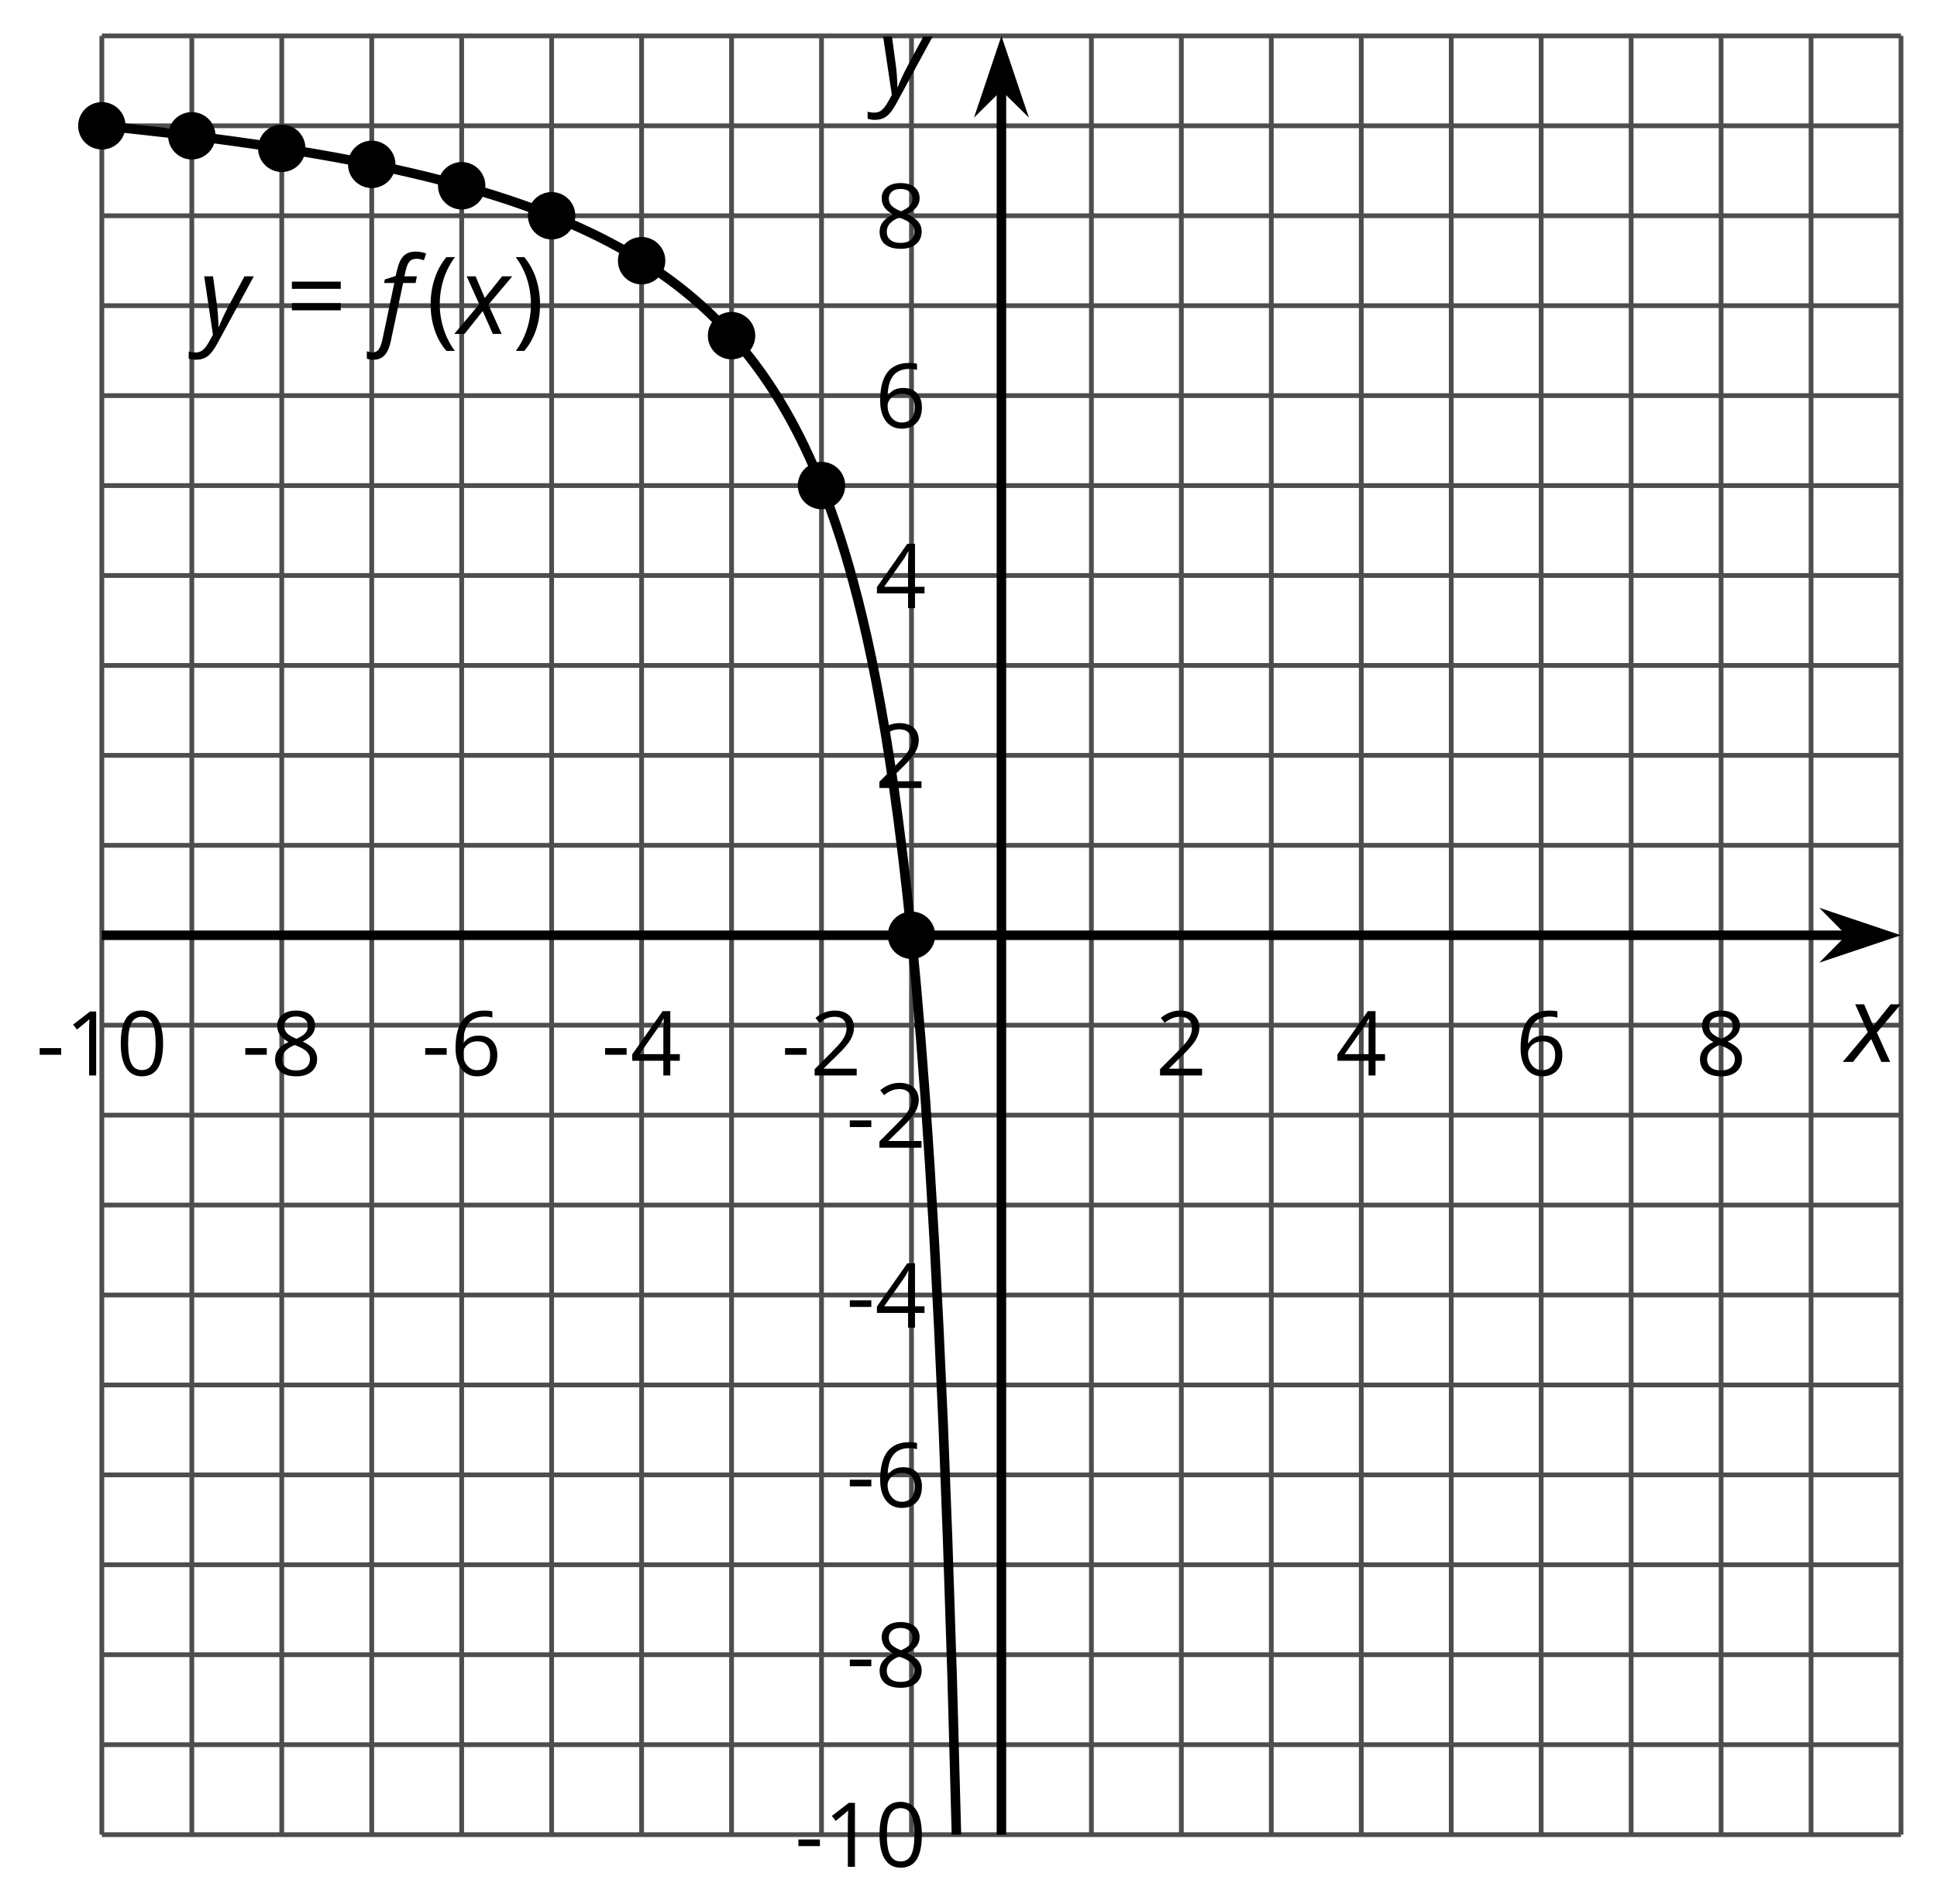
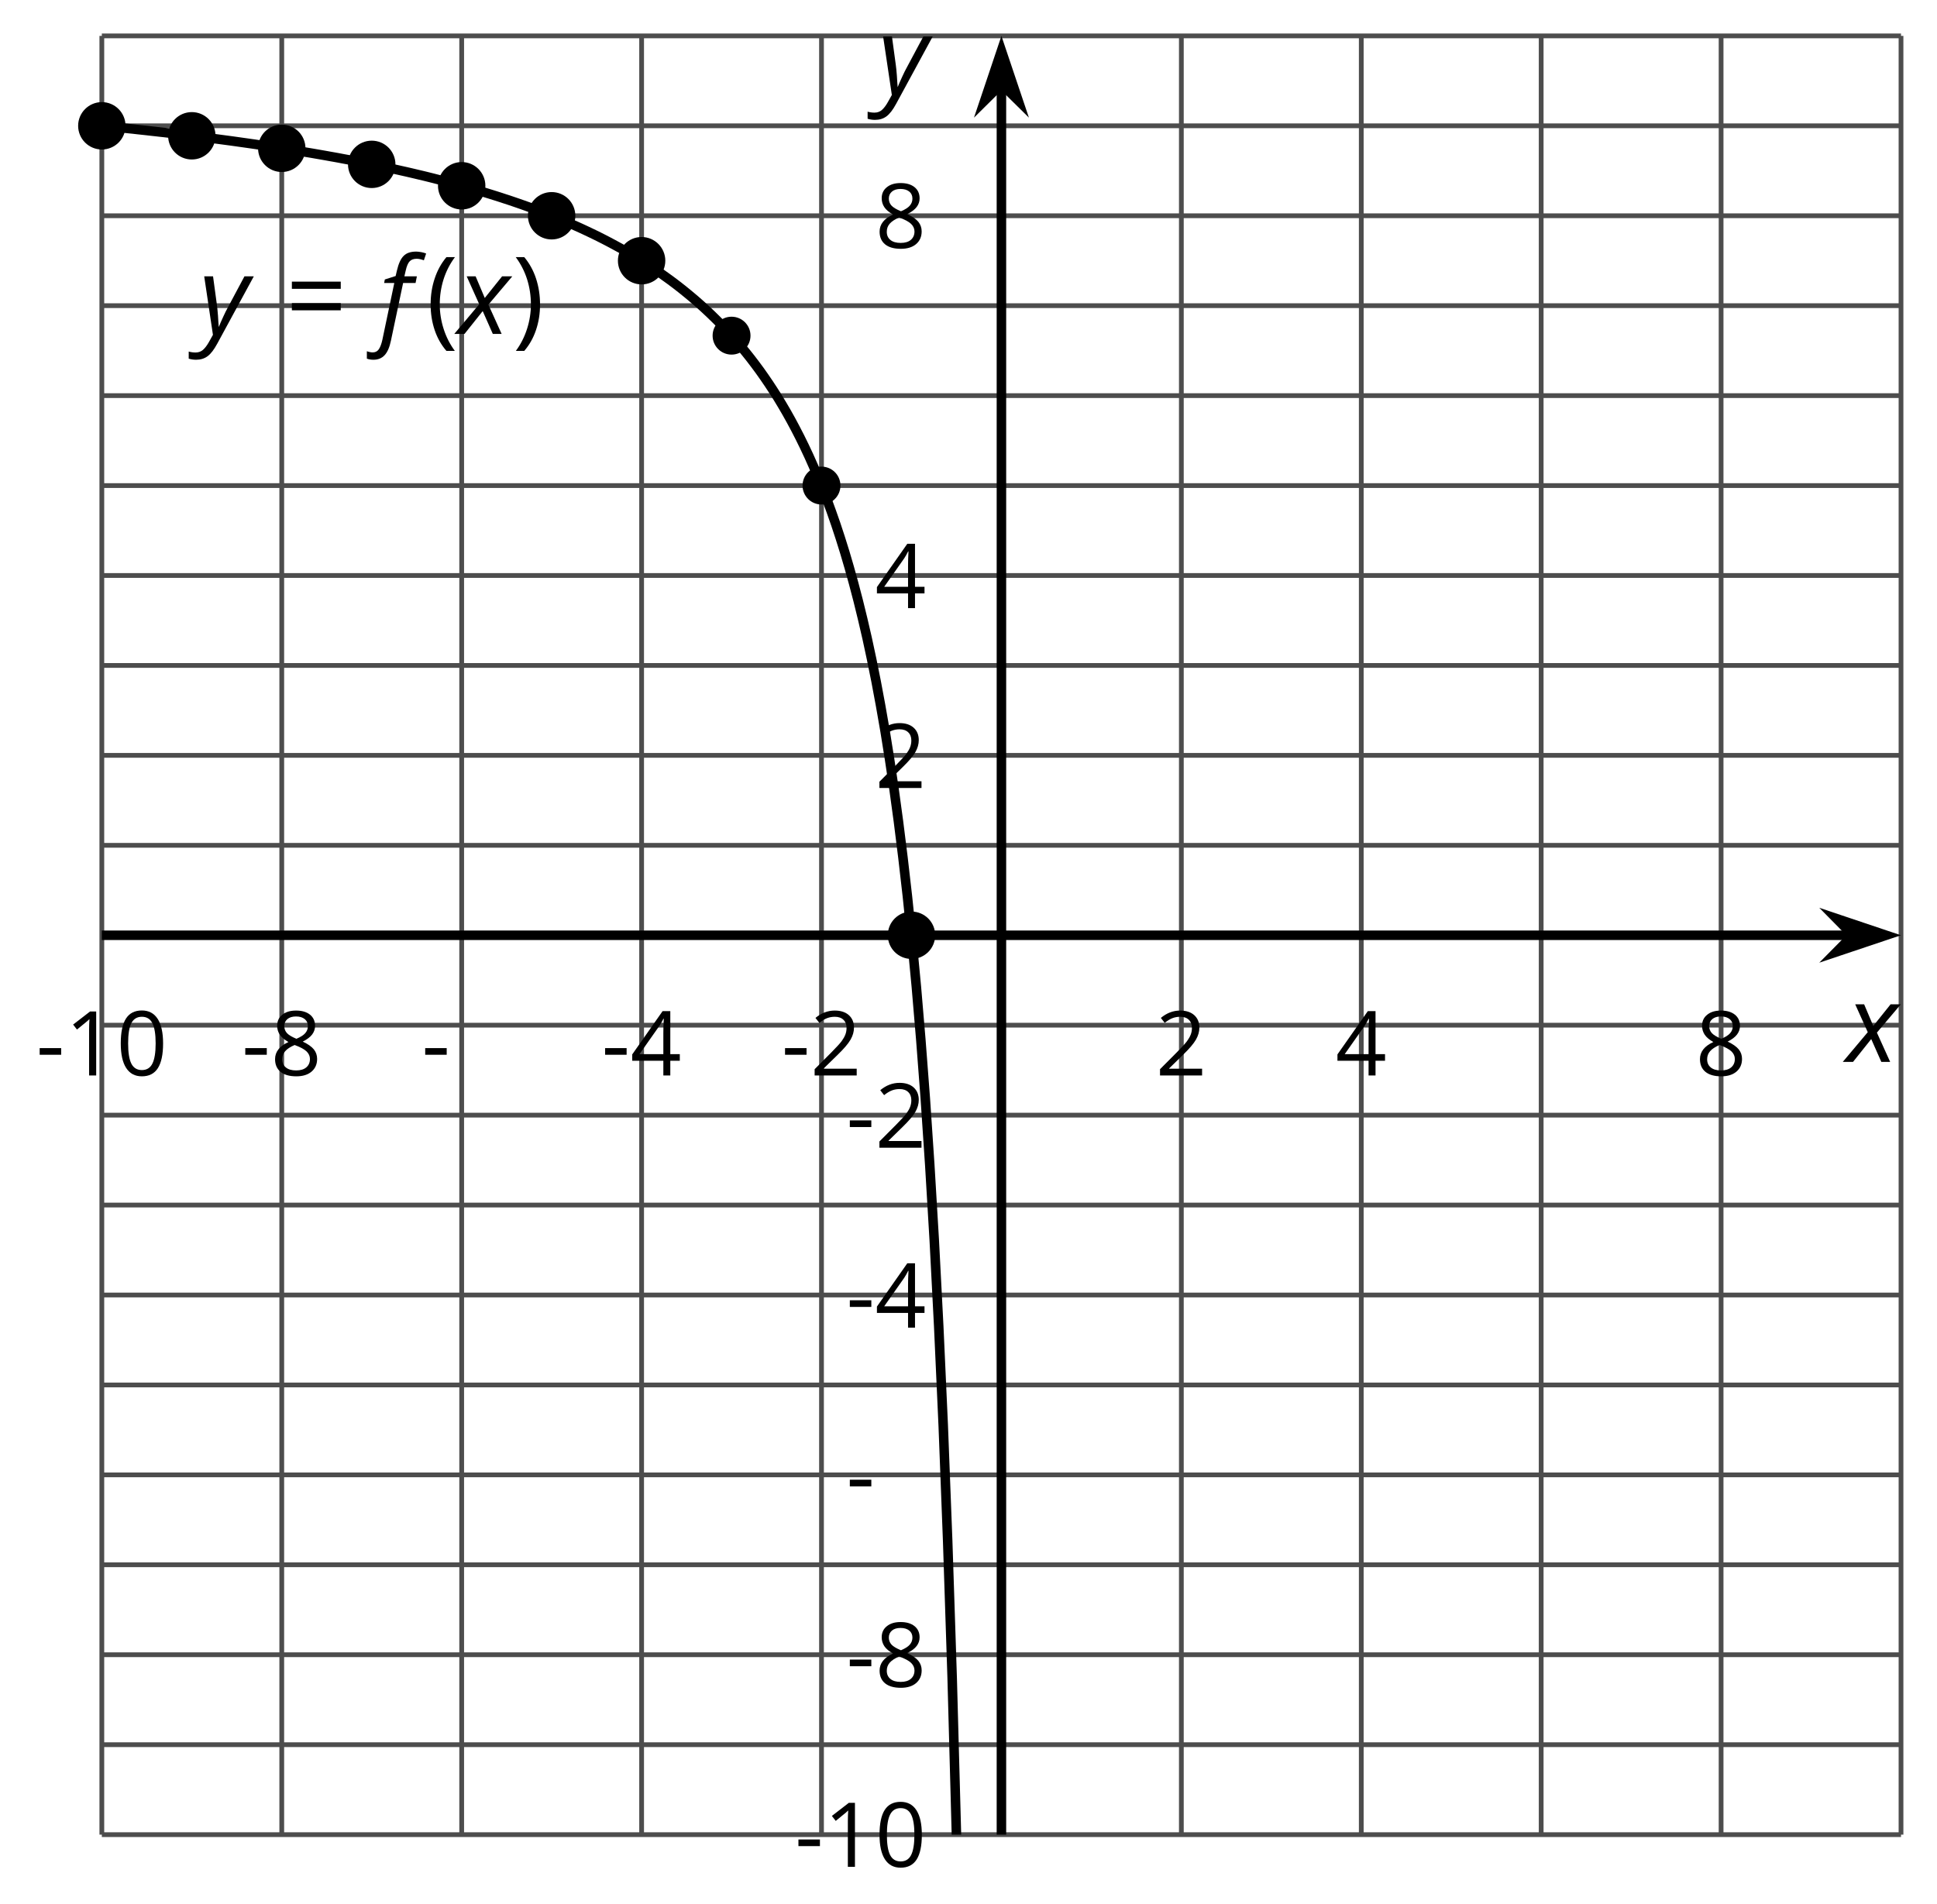
<svg xmlns="http://www.w3.org/2000/svg" xmlns:xlink="http://www.w3.org/1999/xlink" height="200.215pt" version="1.1" viewBox="-72 -72 203.662 200.215" width="203.662pt">
  <defs>
    <clipPath id="clip1">
      <path d="M-61.293 120.945H127.878V-68.227H-61.293Z" />
    </clipPath>
    <path d="M-0.575 2.718C-0.088 2.718 0.304 2.558 0.602 2.238S1.122 1.409 1.265 0.713L2.547 -5.354H3.856L3.994 -6.055H2.68L2.818 -6.652C2.923 -7.127 3.061 -7.453 3.238 -7.635C3.403 -7.812 3.652 -7.901 3.972 -7.901C4.199 -7.901 4.448 -7.845 4.729 -7.74L4.967 -8.453C4.851 -8.503 4.685 -8.553 4.47 -8.597C4.254 -8.635 4.077 -8.657 3.928 -8.657C3.337 -8.657 2.895 -8.508 2.597 -8.199C2.293 -7.901 2.061 -7.376 1.89 -6.641L1.762 -6.088L0.624 -5.724L0.552 -5.354H1.619L0.365 0.624C0.271 1.05 0.149 1.376 0 1.602S-0.365 1.945 -0.646 1.945C-0.823 1.945 -1.028 1.906 -1.265 1.823V2.602C-1.061 2.68 -0.829 2.718 -0.575 2.718Z" id="g4-70" />
    <path d="M2.58 -2.398L3.641 0H4.569L3.177 -3.077L5.691 -6.055H4.619L2.796 -3.779L1.834 -6.055H0.895L2.215 -3.122L-0.409 0H0.669L2.58 -2.398Z" id="g4-88" />
-     <path d="M0.541 -6.055L1.459 0.099L1.039 0.851C0.834 1.215 0.624 1.492 0.409 1.68C0.199 1.862 -0.061 1.956 -0.365 1.956C-0.613 1.956 -0.856 1.923 -1.088 1.856V2.602C-0.84 2.68 -0.58 2.718 -0.315 2.718C0.155 2.718 0.558 2.597 0.895 2.348S1.569 1.663 1.912 1.028L5.757 -6.055H4.774L2.978 -2.691C2.884 -2.53 2.746 -2.243 2.553 -1.829S2.199 -1.044 2.072 -0.724H2.039C2.039 -1.028 2.022 -1.425 1.989 -1.923C1.95 -2.414 1.917 -2.79 1.878 -3.044L1.47 -6.055H0.541Z" id="g4-89" />
+     <path d="M0.541 -6.055L1.459 0.099L1.039 0.851C0.834 1.215 0.624 1.492 0.409 1.68C0.199 1.862 -0.061 1.956 -0.365 1.956C-0.613 1.956 -0.856 1.923 -1.088 1.856V2.602C-0.84 2.68 -0.58 2.718 -0.315 2.718C0.155 2.718 0.558 2.597 0.895 2.348S1.569 1.663 1.912 1.028L5.757 -6.055H4.774L2.978 -2.691C2.884 -2.53 2.746 -2.243 2.553 -1.829S2.199 -1.044 2.072 -0.724C2.039 -1.028 2.022 -1.425 1.989 -1.923C1.95 -2.414 1.917 -2.79 1.878 -3.044L1.47 -6.055H0.541Z" id="g4-89" />
    <path d="M0.453 -3.099C0.453 -2.138 0.597 -1.238 0.878 -0.403S1.575 1.166 2.116 1.79H3C2.486 1.094 2.094 0.326 1.823 -0.519S1.414 -2.227 1.414 -3.111C1.414 -4.011 1.547 -4.884 1.812 -5.735C2.083 -6.586 2.481 -7.365 3.011 -8.077H2.116C1.58 -7.436 1.166 -6.691 0.884 -5.84C0.597 -4.989 0.453 -4.077 0.453 -3.099Z" id="g9-8" />
    <path d="M2.895 -3.099C2.895 -4.066 2.751 -4.978 2.47 -5.834C2.188 -6.685 1.773 -7.431 1.232 -8.077H0.337C0.867 -7.365 1.265 -6.586 1.536 -5.735C1.801 -4.884 1.934 -4.011 1.934 -3.111C1.934 -2.227 1.796 -1.359 1.525 -0.519C1.254 0.326 0.862 1.099 0.348 1.79H1.232C1.768 1.171 2.182 0.442 2.464 -0.392C2.751 -1.227 2.895 -2.133 2.895 -3.099Z" id="g9-9" />
    <path d="M0.464 -2.613H3.177V-3.453H0.464V-2.613Z" id="g9-13" />
    <path d="M5.906 -4.05C5.906 -5.398 5.68 -6.425 5.227 -7.138C4.768 -7.851 4.105 -8.204 3.227 -8.204C2.326 -8.204 1.657 -7.862 1.221 -7.182S0.564 -5.459 0.564 -4.05C0.564 -2.685 0.79 -1.652 1.243 -0.95C1.696 -0.243 2.359 0.11 3.227 0.11C4.133 0.11 4.807 -0.232 5.249 -0.923C5.685 -1.613 5.906 -2.652 5.906 -4.05ZM1.492 -4.05C1.492 -5.227 1.63 -6.077 1.906 -6.608C2.182 -7.144 2.624 -7.409 3.227 -7.409C3.84 -7.409 4.282 -7.138 4.553 -6.597C4.829 -6.061 4.967 -5.21 4.967 -4.05S4.829 -2.039 4.553 -1.492C4.282 -0.95 3.84 -0.68 3.227 -0.68C2.624 -0.68 2.182 -0.95 1.906 -1.481C1.63 -2.022 1.492 -2.873 1.492 -4.05Z" id="g9-16" />
    <path d="M3.95 0V-8.077H3.177L1.039 -6.425L1.525 -5.796C2.304 -6.431 2.746 -6.79 2.84 -6.873S3.022 -7.039 3.099 -7.116C3.072 -6.691 3.055 -6.238 3.055 -5.757V0H3.95Z" id="g9-17" />
    <path d="M5.862 0V-0.851H1.707V-0.895L3.475 -2.624C4.265 -3.392 4.801 -4.022 5.088 -4.525S5.519 -5.53 5.519 -6.044C5.519 -6.702 5.304 -7.221 4.873 -7.613C4.442 -8 3.845 -8.193 3.088 -8.193C2.21 -8.193 1.403 -7.884 0.657 -7.265L1.144 -6.641C1.514 -6.934 1.845 -7.133 2.144 -7.243C2.448 -7.354 2.762 -7.409 3.099 -7.409C3.564 -7.409 3.928 -7.282 4.188 -7.028C4.448 -6.779 4.58 -6.436 4.58 -6.006C4.58 -5.702 4.53 -5.414 4.425 -5.149S4.166 -4.613 3.961 -4.332S3.326 -3.586 2.68 -2.928L0.552 -0.79V0H5.862Z" id="g9-18" />
    <path d="M6.243 -1.856V-2.691H5.044V-8.122H4.072L0.238 -2.657V-1.856H4.166V0H5.044V-1.856H6.243ZM4.166 -2.691H1.155L3.68 -6.282C3.834 -6.514 4 -6.807 4.177 -7.16H4.221C4.182 -6.497 4.166 -5.901 4.166 -5.376V-2.691Z" id="g9-20" />
-     <path d="M0.646 -3.453C0.646 -2.332 0.89 -1.459 1.381 -0.829C1.873 -0.204 2.536 0.11 3.37 0.11C4.149 0.11 4.773 -0.133 5.227 -0.608C5.691 -1.094 5.917 -1.751 5.917 -2.591C5.917 -3.343 5.707 -3.939 5.293 -4.376C4.873 -4.812 4.298 -5.033 3.575 -5.033C2.696 -5.033 2.055 -4.718 1.652 -4.083H1.586C1.63 -5.238 1.878 -6.088 2.337 -6.63C2.796 -7.166 3.453 -7.436 4.32 -7.436C4.685 -7.436 5.011 -7.392 5.293 -7.298V-8.088C5.055 -8.16 4.724 -8.193 4.309 -8.193C3.099 -8.193 2.188 -7.801 1.569 -7.017C0.956 -6.227 0.646 -5.039 0.646 -3.453ZM3.359 -0.669C3.011 -0.669 2.702 -0.762 2.431 -0.956C2.166 -1.149 1.956 -1.409 1.807 -1.735S1.586 -2.414 1.586 -2.796C1.586 -3.055 1.669 -3.304 1.834 -3.541C1.994 -3.779 2.215 -3.967 2.492 -4.105S3.072 -4.309 3.403 -4.309C3.939 -4.309 4.337 -4.155 4.608 -3.851S5.011 -3.127 5.011 -2.591C5.011 -1.967 4.867 -1.492 4.575 -1.16C4.287 -0.834 3.884 -0.669 3.359 -0.669Z" id="g9-22" />
    <path d="M3.227 -8.193C2.503 -8.193 1.923 -8.022 1.492 -7.669C1.055 -7.326 0.84 -6.856 0.84 -6.271C0.84 -5.856 0.95 -5.486 1.171 -5.149C1.392 -4.818 1.757 -4.508 2.265 -4.221C1.138 -3.707 0.575 -2.983 0.575 -2.061C0.575 -1.37 0.807 -0.834 1.271 -0.453C1.735 -0.077 2.398 0.11 3.26 0.11C4.072 0.11 4.713 -0.088 5.182 -0.486C5.652 -0.89 5.884 -1.425 5.884 -2.094C5.884 -2.547 5.746 -2.945 5.47 -3.293C5.193 -3.635 4.729 -3.961 4.072 -4.276C4.613 -4.547 5.006 -4.845 5.254 -5.171S5.624 -5.862 5.624 -6.26C5.624 -6.862 5.409 -7.337 4.978 -7.68S3.961 -8.193 3.227 -8.193ZM1.481 -2.039C1.481 -2.436 1.602 -2.779 1.851 -3.061C2.099 -3.348 2.497 -3.608 3.044 -3.845C3.757 -3.586 4.26 -3.315 4.547 -3.039C4.834 -2.757 4.978 -2.442 4.978 -2.083C4.978 -1.635 4.823 -1.282 4.519 -1.022S3.785 -0.635 3.238 -0.635C2.68 -0.635 2.249 -0.757 1.945 -1.006C1.635 -1.254 1.481 -1.597 1.481 -2.039ZM3.215 -7.448C3.685 -7.448 4.05 -7.337 4.32 -7.116C4.586 -6.901 4.718 -6.602 4.718 -6.232C4.718 -5.895 4.608 -5.597 4.387 -5.343C4.171 -5.088 3.796 -4.851 3.271 -4.63C2.685 -4.873 2.282 -5.116 2.066 -5.359S1.74 -5.895 1.74 -6.232C1.74 -6.602 1.873 -6.895 2.133 -7.116S2.757 -7.448 3.215 -7.448Z" id="g9-24" />
    <path d="M0.657 -4.74H5.796V-5.497H0.657V-4.74ZM0.657 -2.481H5.796V-3.238H0.657V-2.481Z" id="g9-29" />
    <use id="g11-13" transform="scale(0.833)" xlink:href="#g9-13" />
    <use id="g11-16" transform="scale(0.833)" xlink:href="#g9-16" />
    <use id="g11-17" transform="scale(0.833)" xlink:href="#g9-17" />
    <use id="g11-18" transform="scale(0.833)" xlink:href="#g9-18" />
    <use id="g11-20" transform="scale(0.833)" xlink:href="#g9-20" />
    <use id="g11-22" transform="scale(0.833)" xlink:href="#g9-22" />
    <use id="g11-24" transform="scale(0.833)" xlink:href="#g9-24" />
  </defs>
  <g id="page1">
-     <path d="M-51.832 120.945V-68.227M-32.914 120.945V-68.227M-14 120.945V-68.227M4.918 120.945V-68.227M23.836 120.945V-68.227M42.753 120.945V-68.227M61.668 120.945V-68.227M80.586 120.945V-68.227M99.503 120.945V-68.227M118.421 120.945V-68.227" fill="none" stroke="#4d4d4d" stroke-linejoin="bevel" stroke-miterlimit="10.037" stroke-width="0.5" />
    <path d="M-61.293 120.945V-68.227M-42.375 120.945V-68.227M-23.457 120.945V-68.227M-4.539 120.945V-68.227M14.375 120.945V-68.227M52.211 120.945V-68.227M71.128 120.945V-68.227M90.043 120.945V-68.227M108.961 120.945V-68.227M127.878 120.945V-68.227" fill="none" stroke="#4d4d4d" stroke-linejoin="bevel" stroke-miterlimit="10.037" stroke-width="0.5" />
    <path d="M-61.293 111.484H127.878M-61.293 92.566H127.878M-61.293 73.652H127.878M-61.293 54.734H127.878M-61.293 35.816H127.878M-61.293 16.898H127.878M-61.293 -2.016H127.878M-61.293 -20.934H127.878M-61.293 -39.852H127.878M-61.293 -58.77H127.878" fill="none" stroke="#4d4d4d" stroke-linejoin="bevel" stroke-miterlimit="10.037" stroke-width="0.5" />
    <path d="M-61.293 120.945H127.878M-61.293 102.027H127.878M-61.293 83.109H127.878M-61.293 64.191H127.878M-61.293 45.277H127.878M-61.293 7.441H127.878M-61.293 -11.477H127.878M-61.293 -30.395H127.878M-61.293 -49.309H127.878M-61.293 -68.227H127.878" fill="none" stroke="#4d4d4d" stroke-linejoin="bevel" stroke-miterlimit="10.037" stroke-width="0.5" />
    <path d="M-61.293 26.359H122.586" fill="none" stroke="#000000" stroke-linejoin="bevel" stroke-miterlimit="10.037" stroke-width="1" />
    <path d="M126.305 26.359L121.114 24.613L122.836 26.359L121.114 28.102Z" />
    <path d="M126.305 26.359L121.114 24.613L122.836 26.359L121.114 28.102Z" fill="none" stroke="#000000" stroke-miterlimit="10.037" stroke-width="1" />
    <path d="M33.293 120.945V-62.934" fill="none" stroke="#000000" stroke-linejoin="bevel" stroke-miterlimit="10.037" stroke-width="1" />
    <path d="M33.293 -66.652L31.551 -61.461L33.293 -63.184L35.039 -61.461Z" />
    <path d="M33.293 -66.652L31.551 -61.461L33.293 -63.184L35.039 -61.461Z" fill="none" stroke="#000000" stroke-miterlimit="10.037" stroke-width="1" />
    <g transform="matrix(1 0 0 1 -17.632 -827.841)">
      <use x="-50.583" xlink:href="#g11-13" y="868.945" />
      <use x="-47.545" xlink:href="#g11-17" y="868.945" />
      <use x="-42.14" xlink:href="#g11-16" y="868.945" />
    </g>
    <g transform="matrix(1 0 0 1 3.987 -827.841)">
      <use x="-50.583" xlink:href="#g11-13" y="868.945" />
      <use x="-47.545" xlink:href="#g11-24" y="868.945" />
    </g>
    <g transform="matrix(1 0 0 1 22.904 -827.841)">
      <use x="-50.583" xlink:href="#g11-13" y="868.945" />
      <use x="-47.545" xlink:href="#g11-22" y="868.945" />
    </g>
    <g transform="matrix(1 0 0 1 41.821 -827.841)">
      <use x="-50.583" xlink:href="#g11-13" y="868.945" />
      <use x="-47.545" xlink:href="#g11-20" y="868.945" />
    </g>
    <g transform="matrix(1 0 0 1 60.738 -827.841)">
      <use x="-50.583" xlink:href="#g11-13" y="868.945" />
      <use x="-47.545" xlink:href="#g11-18" y="868.945" />
    </g>
    <g transform="matrix(1 0 0 1 100.091 -827.841)">
      <use x="-50.583" xlink:href="#g11-18" y="868.945" />
    </g>
    <g transform="matrix(1 0 0 1 119.008 -827.841)">
      <use x="-50.583" xlink:href="#g11-20" y="868.945" />
    </g>
    <g transform="matrix(1 0 0 1 137.925 -827.841)">
      <use x="-50.583" xlink:href="#g11-22" y="868.945" />
    </g>
    <g transform="matrix(1 0 0 1 156.843 -827.841)">
      <use x="-50.583" xlink:href="#g11-24" y="868.945" />
    </g>
    <g transform="matrix(1 0 0 1 62.146 -744.615)">
      <use x="-50.583" xlink:href="#g11-13" y="868.945" />
      <use x="-47.545" xlink:href="#g11-17" y="868.945" />
      <use x="-42.14" xlink:href="#g11-16" y="868.945" />
    </g>
    <g transform="matrix(1 0 0 1 67.55 -763.533)">
      <use x="-50.583" xlink:href="#g11-13" y="868.945" />
      <use x="-47.545" xlink:href="#g11-24" y="868.945" />
    </g>
    <g transform="matrix(1 0 0 1 67.55 -782.45)">
      <use x="-50.583" xlink:href="#g11-13" y="868.945" />
      <use x="-47.545" xlink:href="#g11-22" y="868.945" />
    </g>
    <g transform="matrix(1 0 0 1 67.55 -801.322)">
      <use x="-50.583" xlink:href="#g11-13" y="868.945" />
      <use x="-47.545" xlink:href="#g11-20" y="868.945" />
    </g>
    <g transform="matrix(1 0 0 1 67.55 -820.239)">
      <use x="-50.583" xlink:href="#g11-13" y="868.945" />
      <use x="-47.545" xlink:href="#g11-18" y="868.945" />
    </g>
    <g transform="matrix(1 0 0 1 70.588 -858.073)">
      <use x="-50.583" xlink:href="#g11-18" y="868.945" />
    </g>
    <g transform="matrix(1 0 0 1 70.588 -876.99)">
      <use x="-50.583" xlink:href="#g11-20" y="868.945" />
    </g>
    <g transform="matrix(1 0 0 1 70.588 -895.952)">
      <use x="-50.583" xlink:href="#g11-22" y="868.945" />
    </g>
    <g transform="matrix(1 0 0 1 70.588 -914.869)">
      <use x="-50.583" xlink:href="#g11-24" y="868.945" />
    </g>
    <path clip-path="url(#clip1)" d="M-61.293 -58.77L-60.82 -58.723L-60.352 -58.672L-59.879 -58.625L-59.41 -58.575L-58.938 -58.528L-58.469 -58.477L-57.996 -58.43L-57.527 -58.375L-57.059 -58.325L-56.586 -58.274L-56.117 -58.219L-55.645 -58.168L-55.176 -58.114L-54.703 -58.063L-54.234 -58.008L-53.762 -57.95L-53.293 -57.895L-52.82 -57.84L-52.352 -57.782L-51.879 -57.723L-51.41 -57.664L-50.941 -57.606L-50.469 -57.547L-50 -57.485L-49.527 -57.426L-49.059 -57.364L-48.586 -57.301L-48.117 -57.239L-47.645 -57.176L-47.176 -57.11L-46.703 -57.043L-46.234 -56.977L-45.762 -56.91L-45.293 -56.844L-44.824 -56.774L-44.352 -56.707L-43.883 -56.633L-43.41 -56.563L-42.941 -56.492L-42.469 -56.418L-42 -56.344L-41.527 -56.27L-41.059 -56.196L-40.586 -56.117L-40.117 -56.039L-39.648 -55.961L-39.176 -55.883L-38.707 -55.801L-38.234 -55.719L-37.766 -55.637L-37.293 -55.551L-36.824 -55.469L-36.352 -55.383L-35.883 -55.293L-35.41 -55.207L-34.941 -55.117L-34.469 -55.024L-34 -54.934L-33.531 -54.84L-33.059 -54.742L-32.59 -54.649L-32.117 -54.551L-31.648 -54.45L-31.176 -54.352L-30.707 -54.246L-30.234 -54.145L-29.766 -54.039L-29.293 -53.934L-28.824 -53.825L-28.355 -53.715L-27.883 -53.602L-27.414 -53.492L-26.941 -53.375L-26.473 -53.258L-26 -53.137L-25.531 -53.016L-25.059 -52.895L-24.59 -52.774L-24.117 -52.645L-23.648 -52.516L-23.176 -52.383L-22.707 -52.25L-22.238 -52.117L-21.766 -51.981L-21.297 -51.84L-20.824 -51.696L-20.355 -51.551L-19.883 -51.403L-19.414 -51.254L-18.941 -51.098L-18.473 -50.946L-18 -50.785L-17.531 -50.625L-17.062 -50.461L-16.59 -50.293L-16.121 -50.121L-15.649 -49.95L-15.18 -49.77L-14.707 -49.59L-14.238 -49.407L-13.766 -49.215L-13.297 -49.024L-12.824 -48.828L-12.355 -48.629L-11.883 -48.422L-11.414 -48.215L-10.945 -48.004L-10.473 -47.785L-10.004 -47.563L-9.531 -47.336L-9.062 -47.106L-8.59 -46.867L-8.121 -46.625L-7.649 -46.375L-7.18 -46.121L-6.707 -45.864L-6.238 -45.598L-5.766 -45.325L-5.297 -45.043L-4.828 -44.758L-4.356 -44.465L-3.887 -44.164L-3.414 -43.856L-2.945 -43.539L-2.473 -43.215L-2.004 -42.879L-1.531 -42.539L-1.062 -42.188L-0.59 -41.825L-0.121 -41.453L0.348 -41.071L0.82 -40.676L1.289 -40.274L1.762 -39.856L2.23 -39.426L2.703 -38.981L3.172 -38.524L3.644 -38.055L4.113 -37.567L4.586 -37.067L5.055 -36.547L5.527 -36.008L5.996 -35.453L6.465 -34.879L6.938 -34.282L7.406 -33.668L7.879 -33.028L8.348 -32.364L8.82 -31.672L9.289 -30.957L9.762 -30.211L10.23 -29.434L10.703 -28.625L11.172 -27.785L11.641 -26.907L12.113 -25.989L12.582 -25.032L13.055 -24.024L13.523 -22.973L13.996 -21.867L14.465 -20.711L14.938 -19.492L15.406 -18.211L15.879 -16.86L16.348 -15.434L16.82 -13.926L17.289 -12.328L17.758 -10.637L18.23 -8.836L18.699 -6.922L19.172 -4.879L19.641 -2.696L20.113 -0.356L20.582 2.156L21.055 4.863L21.523 7.785L21.996 10.949L22.465 14.39L22.934 18.144L23.406 22.254L23.875 26.785L24.348 31.777L24.816 37.32L25.289 43.527L25.758 50.508L26.23 58.422L26.699 67.457L27.172 77.871L27.641 90.043L28.113 104.418L28.582 121.644L29.051 142.718L29.523 169.039L29.992 202.875L30.465 247.961L30.934 311.05L31.406 405.539L31.875 562.781L32.348 876.207" fill="none" stroke="#000000" stroke-linejoin="bevel" stroke-miterlimit="10.037" stroke-width="1" />
    <g transform="matrix(1 0 0 1 -0.487 -905.829)">
      <use x="-50.583" xlink:href="#g4-89" y="868.945" />
      <use x="-41.481" xlink:href="#g9-29" y="868.945" />
      <use x="-31.675" xlink:href="#g4-70" y="868.945" />
      <use x="-26.689" xlink:href="#g9-8" y="868.945" />
      <use x="-23.339" xlink:href="#g4-88" y="868.945" />
      <use x="-17.626" xlink:href="#g9-9" y="868.945" />
    </g>
    <path d="M-59.301 -58.77C-59.301 -59.867 -60.191 -60.762 -61.293 -60.762C-62.391 -60.762 -63.285 -59.867 -63.285 -58.77C-63.285 -57.668 -62.391 -56.778 -61.293 -56.778C-60.191 -56.778 -59.301 -57.668 -59.301 -58.77Z" />
    <path d="M-59.301 -58.77C-59.301 -59.867 -60.191 -60.762 -61.293 -60.762C-62.391 -60.762 -63.285 -59.867 -63.285 -58.77C-63.285 -57.668 -62.391 -56.778 -61.293 -56.778C-60.191 -56.778 -59.301 -57.668 -59.301 -58.77Z" fill="none" stroke="#000000" stroke-linejoin="bevel" stroke-miterlimit="10.037" stroke-width="1" />
    <path d="M-49.84 -57.719C-49.84 -58.821 -50.734 -59.711 -51.832 -59.711C-52.934 -59.711 -53.824 -58.821 -53.824 -57.719C-53.824 -56.617 -52.934 -55.727 -51.832 -55.727C-50.734 -55.727 -49.84 -56.617 -49.84 -57.719Z" />
    <path d="M-49.84 -57.719C-49.84 -58.821 -50.734 -59.711 -51.832 -59.711C-52.934 -59.711 -53.824 -58.821 -53.824 -57.719C-53.824 -56.617 -52.934 -55.727 -51.832 -55.727C-50.734 -55.727 -49.84 -56.617 -49.84 -57.719Z" fill="none" stroke="#000000" stroke-linejoin="bevel" stroke-miterlimit="10.037" stroke-width="1" />
    <path d="M-40.383 -56.403C-40.383 -57.504 -41.273 -58.395 -42.375 -58.395C-43.477 -58.395 -44.367 -57.504 -44.367 -56.403C-44.367 -55.305 -43.477 -54.41 -42.375 -54.41C-41.273 -54.41 -40.383 -55.305 -40.383 -56.403Z" />
    <path d="M-40.383 -56.403C-40.383 -57.504 -41.273 -58.395 -42.375 -58.395C-43.477 -58.395 -44.367 -57.504 -44.367 -56.403C-44.367 -55.305 -43.477 -54.41 -42.375 -54.41C-41.273 -54.41 -40.383 -55.305 -40.383 -56.403Z" fill="none" stroke="#000000" stroke-linejoin="bevel" stroke-miterlimit="10.037" stroke-width="1" />
    <path d="M-30.922 -54.715C-30.922 -55.817 -31.816 -56.707 -32.914 -56.707C-34.016 -56.707 -34.91 -55.817 -34.91 -54.715C-34.91 -53.614 -34.016 -52.723 -32.914 -52.723C-31.816 -52.723 -30.922 -53.614 -30.922 -54.715Z" />
    <path d="M-30.922 -54.715C-30.922 -55.817 -31.816 -56.707 -32.914 -56.707C-34.016 -56.707 -34.91 -55.817 -34.91 -54.715C-34.91 -53.614 -34.016 -52.723 -32.914 -52.723C-31.816 -52.723 -30.922 -53.614 -30.922 -54.715Z" fill="none" stroke="#000000" stroke-linejoin="bevel" stroke-miterlimit="10.037" stroke-width="1" />
    <path d="M-21.465 -52.465C-21.465 -53.563 -22.355 -54.457 -23.457 -54.457C-24.559 -54.457 -25.449 -53.563 -25.449 -52.465C-25.449 -51.364 -24.559 -50.469 -23.457 -50.469C-22.355 -50.469 -21.465 -51.364 -21.465 -52.465Z" />
    <path d="M-21.465 -52.465C-21.465 -53.563 -22.355 -54.457 -23.457 -54.457C-24.559 -54.457 -25.449 -53.563 -25.449 -52.465C-25.449 -51.364 -24.559 -50.469 -23.457 -50.469C-22.355 -50.469 -21.465 -51.364 -21.465 -52.465Z" fill="none" stroke="#000000" stroke-linejoin="bevel" stroke-miterlimit="10.037" stroke-width="1" />
    <path d="M-12.008 -49.309C-12.008 -50.41 -12.899 -51.301 -14 -51.301C-15.098 -51.301 -15.992 -50.41 -15.992 -49.309C-15.992 -48.211 -15.098 -47.317 -14 -47.317C-12.899 -47.317 -12.008 -48.211 -12.008 -49.309Z" />
    <path d="M-12.008 -49.309C-12.008 -50.41 -12.899 -51.301 -14 -51.301C-15.098 -51.301 -15.992 -50.41 -15.992 -49.309C-15.992 -48.211 -15.098 -47.317 -14 -47.317C-12.899 -47.317 -12.008 -48.211 -12.008 -49.309Z" fill="none" stroke="#000000" stroke-linejoin="bevel" stroke-miterlimit="10.037" stroke-width="1" />
    <path d="M-2.547 -44.582C-2.547 -45.68 -3.441 -46.575 -4.539 -46.575C-5.641 -46.575 -6.531 -45.68 -6.531 -44.582C-6.531 -43.481 -5.641 -42.59 -4.539 -42.59C-3.441 -42.59 -2.547 -43.481 -2.547 -44.582Z" />
    <path d="M-2.547 -44.582C-2.547 -45.68 -3.441 -46.575 -4.539 -46.575C-5.641 -46.575 -6.531 -45.68 -6.531 -44.582C-6.531 -43.481 -5.641 -42.59 -4.539 -42.59C-3.441 -42.59 -2.547 -43.481 -2.547 -44.582Z" fill="none" stroke="#000000" stroke-linejoin="bevel" stroke-miterlimit="10.037" stroke-width="1" />
    <path d="M6.91 -36.7C6.91 -37.801 6.019 -38.692 4.918 -38.692C3.816 -38.692 2.926 -37.801 2.926 -36.7C2.926 -35.598 3.816 -34.707 4.918 -34.707C6.019 -34.707 6.91 -35.598 6.91 -36.7Z" />
-     <path d="M6.91 -36.7C6.91 -37.801 6.019 -38.692 4.918 -38.692C3.816 -38.692 2.926 -37.801 2.926 -36.7C2.926 -35.598 3.816 -34.707 4.918 -34.707C6.019 -34.707 6.91 -35.598 6.91 -36.7Z" fill="none" stroke="#000000" stroke-linejoin="bevel" stroke-miterlimit="10.037" stroke-width="1" />
    <path d="M16.367 -20.934C16.367 -22.035 15.476 -22.926 14.375 -22.926C13.277 -22.926 12.383 -22.035 12.383 -20.934C12.383 -19.832 13.277 -18.942 14.375 -18.942C15.476 -18.942 16.367 -19.832 16.367 -20.934Z" />
-     <path d="M16.367 -20.934C16.367 -22.035 15.476 -22.926 14.375 -22.926C13.277 -22.926 12.383 -22.035 12.383 -20.934C12.383 -19.832 13.277 -18.942 14.375 -18.942C15.476 -18.942 16.367 -19.832 16.367 -20.934Z" fill="none" stroke="#000000" stroke-linejoin="bevel" stroke-miterlimit="10.037" stroke-width="1" />
    <path d="M25.828 26.359C25.828 25.258 24.938 24.367 23.836 24.367S21.844 25.258 21.844 26.359C21.844 27.457 22.734 28.351 23.836 28.351S25.828 27.457 25.828 26.359Z" />
    <path d="M25.828 26.359C25.828 25.258 24.938 24.367 23.836 24.367S21.844 25.258 21.844 26.359C21.844 27.457 22.734 28.351 23.836 28.351S25.828 27.457 25.828 26.359Z" fill="none" stroke="#000000" stroke-linejoin="bevel" stroke-miterlimit="10.037" stroke-width="1" />
    <g transform="matrix(1 0 0 1 172.749 -829.27)">
      <use x="-50.583" xlink:href="#g4-88" y="868.945" />
    </g>
    <g transform="matrix(1 0 0 1 70.895 -931.056)">
      <use x="-50.583" xlink:href="#g4-89" y="868.945" />
    </g>
  </g>
</svg>